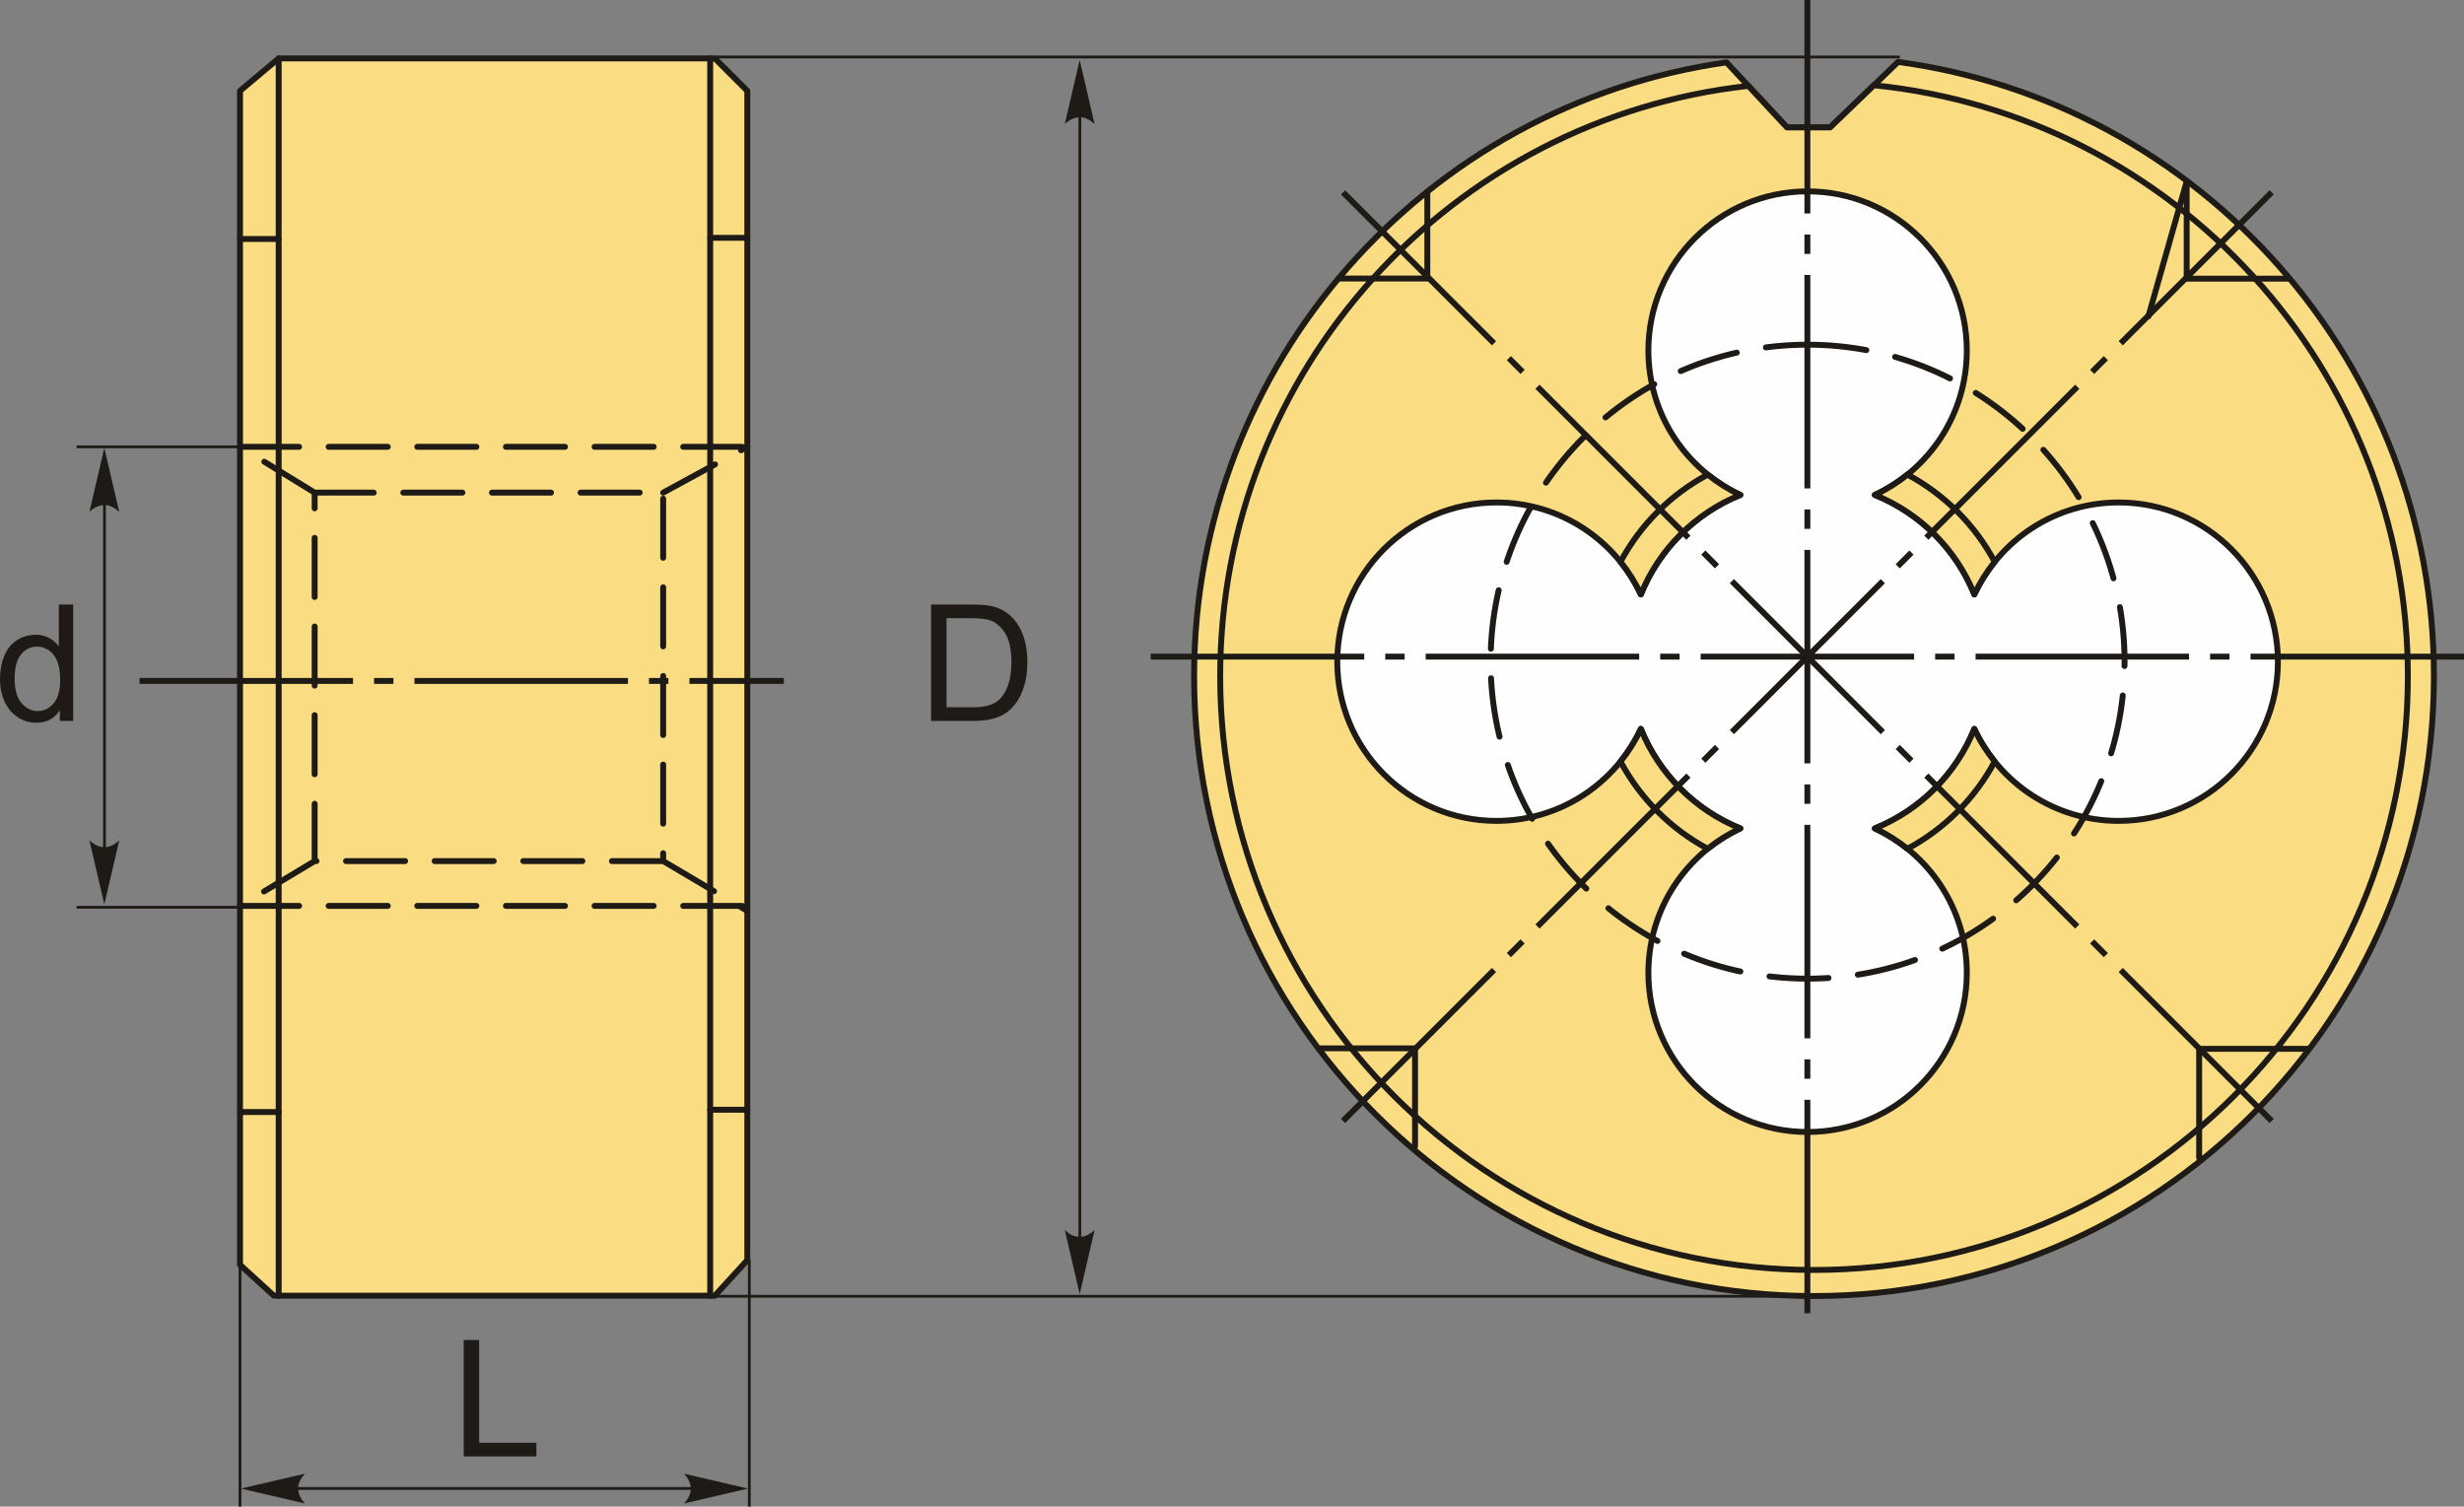
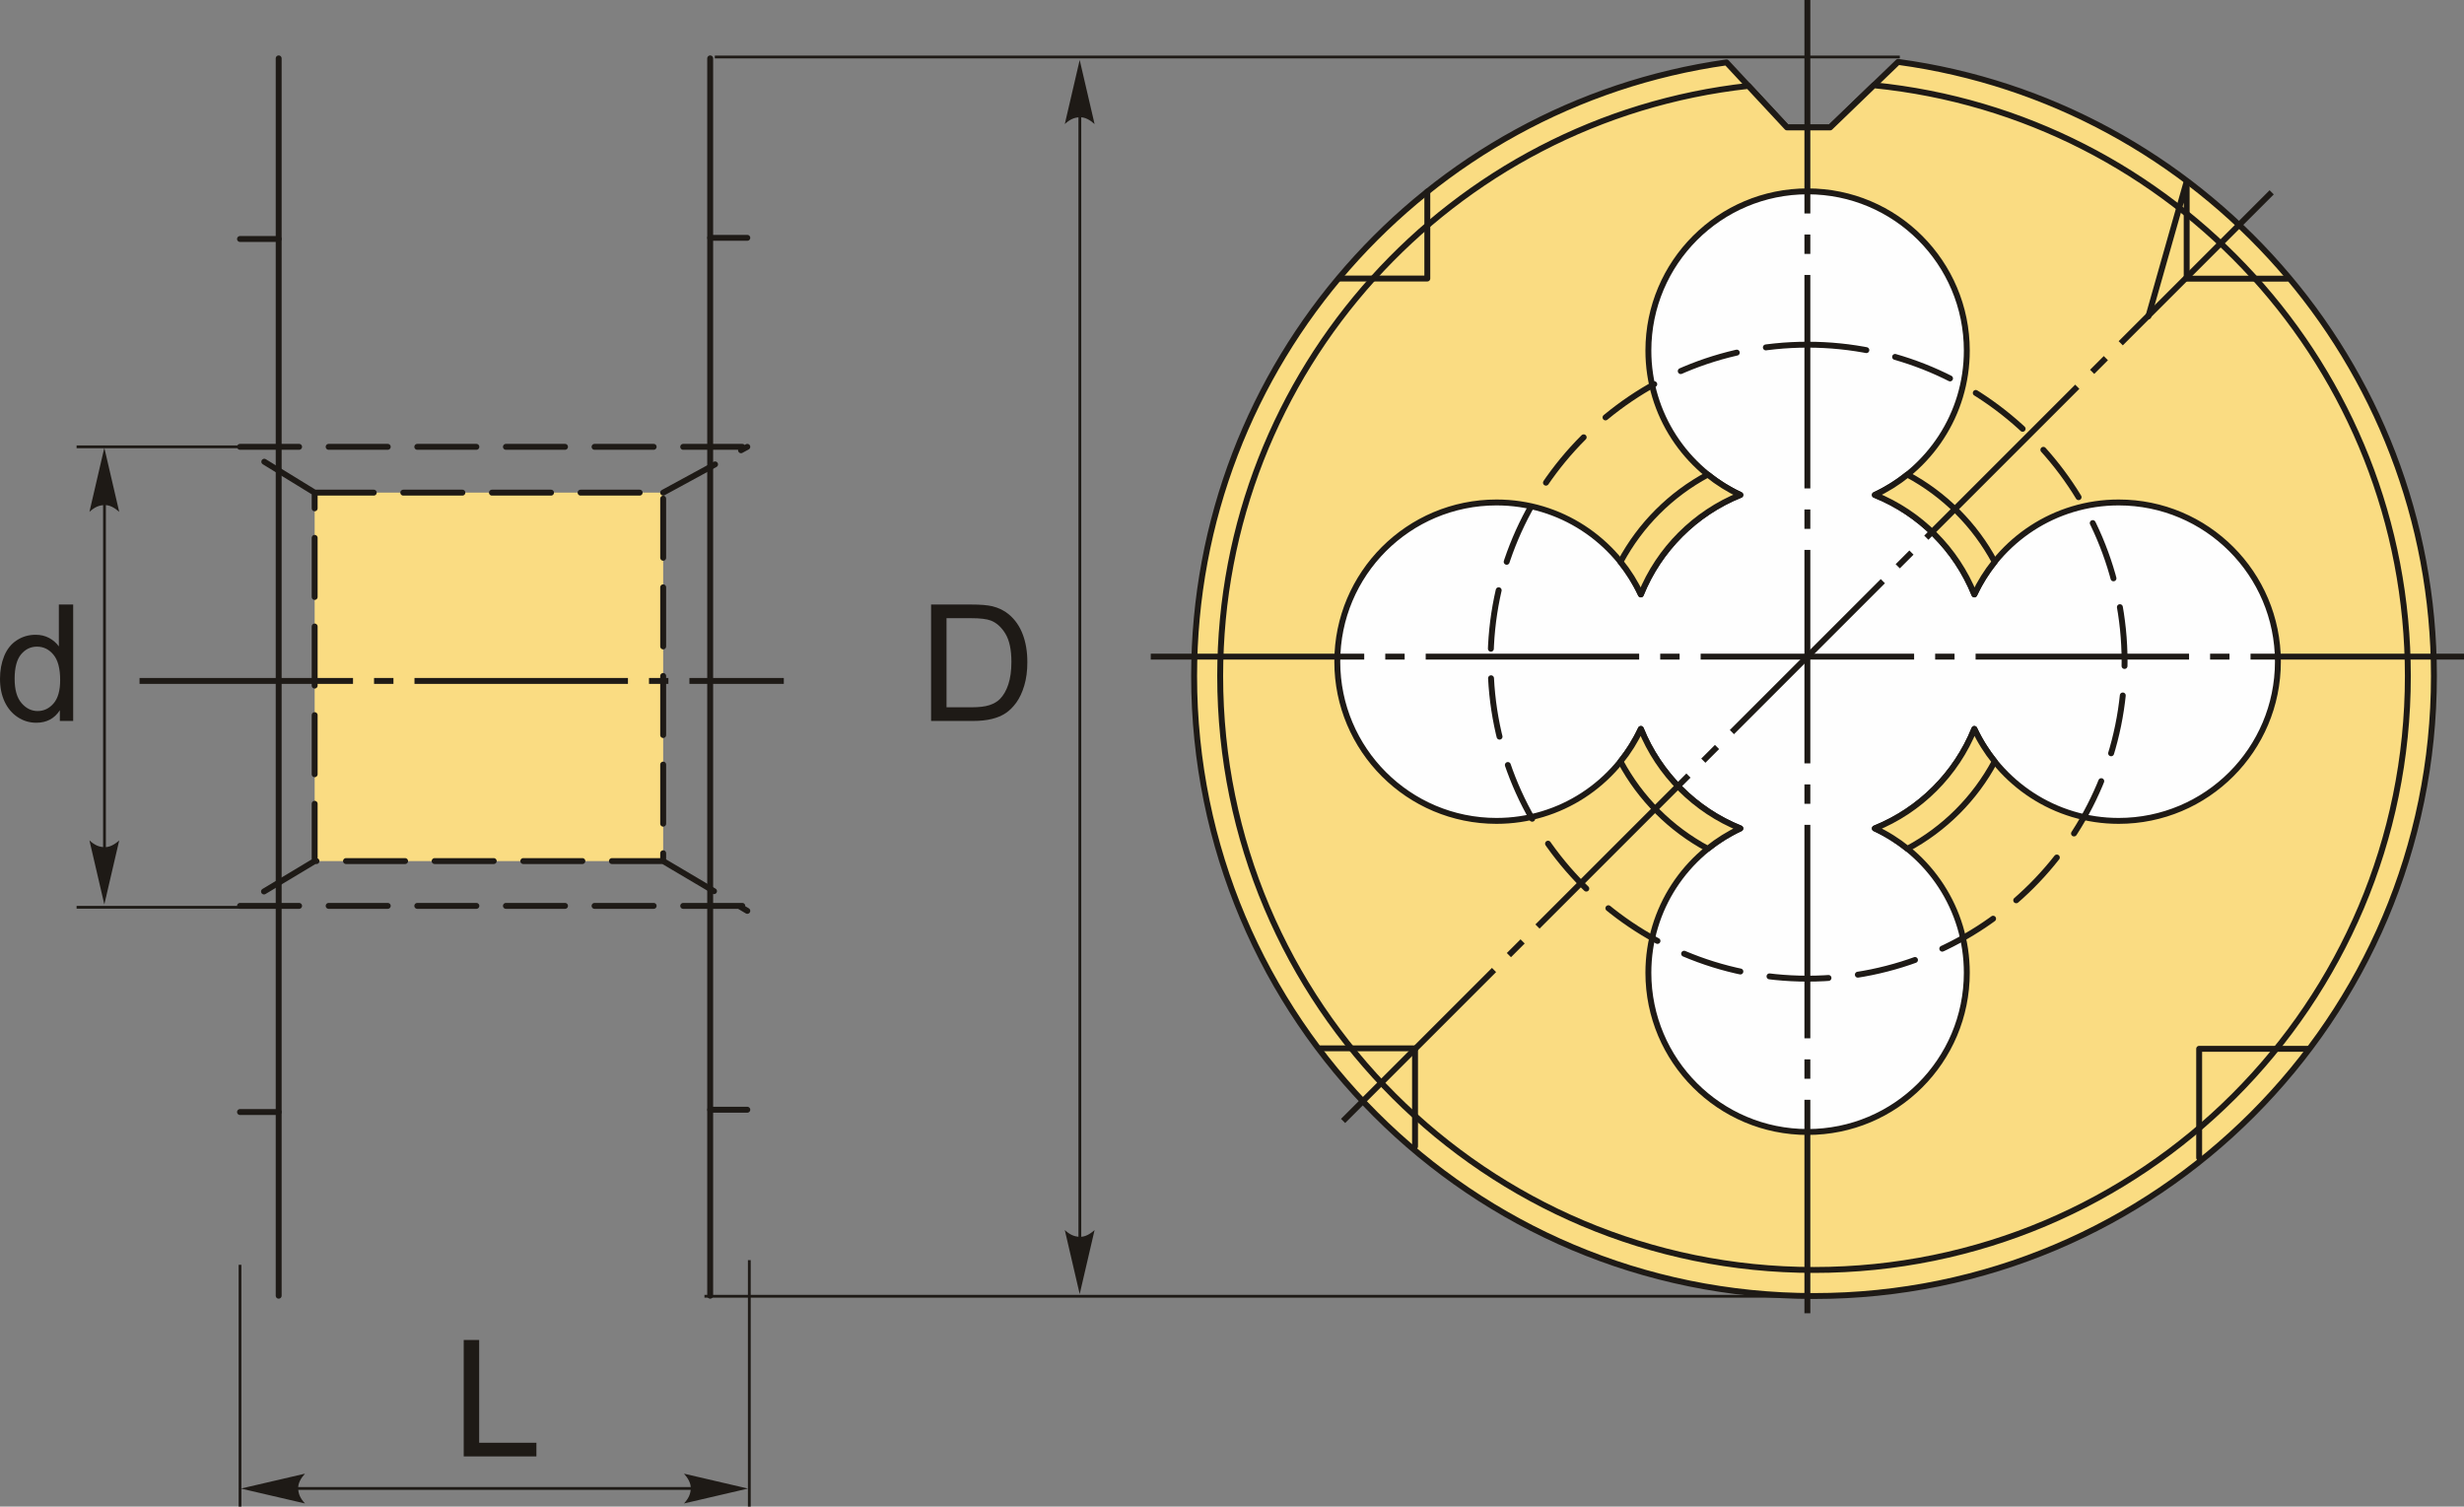
<svg xmlns="http://www.w3.org/2000/svg" xml:space="preserve" width="176.504mm" height="107.922mm" version="1.1" style="shape-rendering:geometricPrecision; text-rendering:geometricPrecision; image-rendering:optimizeQuality; fill-rule:evenodd; clip-rule:evenodd" viewBox="0 0 17650.44 10792.22">
  <rect x="0" y="0" width="17650.44" height="10792.22" fill="#808080" stroke="none" />
  <defs>
    <style type="text/css">
   
    .str2 {stroke:#1E1A16;stroke-width:20;stroke-miterlimit:22.926}
    .str0 {stroke:#1E1A16;stroke-width:42.33;stroke-linecap:round;stroke-linejoin:round;stroke-miterlimit:22.926}
    .str1 {stroke:#1E1A16;stroke-width:42.33;stroke-linecap:round;stroke-linejoin:round;stroke-miterlimit:22.926;stroke-dasharray:423.3 211.65}
    .fil1 {fill:none}
    .fil5 {fill:#FEFEFE}
    .fil2 {fill:#1E1A16}
    .fil0 {fill:#FADC82}
    .fil4 {fill:#1E1A16;fill-rule:nonzero}
    .fil3 {fill:#1E1A16;fill-rule:nonzero}
   
  </style>
  </defs>
  <g id="Layer_x0020_1">
    <g id="_2027197113216">
      <g>
-         <polygon class="fil0 str0" points="1961.91,9281.51 1719.25,9059.93 1719.25,650.92 1996.23,418.26 5120.53,418.26 5353.19,650.92 5353.19,9026.69 5120.53,9281.51 " />
        <line class="fil1 str0" x1="1996.23" y1="418.26" x2="1996.23" y2="9281.51" />
        <line class="fil1 str0" x1="5087.29" y1="418.26" x2="5087.29" y2="9281.51" />
        <line class="fil1 str0" x1="1719.25" y1="1711.9" x2="1996.23" y2="1711.9" />
        <line class="fil1 str0" x1="1719.25" y1="7965.81" x2="1996.23" y2="7965.81" />
        <line class="fil1 str0" x1="5087.29" y1="1703.62" x2="5353.19" y2="1703.62" />
        <line class="fil1 str0" x1="5087.29" y1="7949.24" x2="5353.19" y2="7949.24" />
        <g>
          <path class="fil0" d="M1719.25 3200.78l3633.94 0 -3633.94 0zm0 3288.31l3633.94 0 -3633.94 0zm534.72 -2960.19l2496.55 0 0 2639.21 -2496.55 0 0 -2639.21zm0 0l-534.72 -328.12 534.72 328.12zm2496.55 0l602.67 -328.12 -602.67 328.12zm0 2639.21l602.67 356.65 -602.67 -356.65zm-2496.55 0l-534.72 320.98 534.72 -320.98z" />
          <path id="1" class="fil1 str1" d="M1719.25 3200.78l3633.94 0m-3633.94 3288.31l3633.94 0m-3099.22 -2960.19l2496.55 0 0 2639.21 -2496.55 0 0 -2639.21zm0 0l-534.72 -328.12m3031.27 328.12l602.67 -328.12m-602.67 2967.33l602.67 356.65m-3099.22 -356.65l-534.72 320.98" />
        </g>
      </g>
      <path id="ось.cdr" class="fil2" d="M2818.37 4856.52l-138.9 0 0 42.29 138.9 0 0 -42.29zm2796.36 0l0 42.29 -676.14 0 0 -42.29 676.14 0zm-4615.16 0l1529.19 0 0 42.29 -1529.19 0 0 -42.29zm3788.31 0l-138.9 0 0 42.29 138.9 0 0 -42.29zm-1818.8 0l1529.19 0 0 42.29 -1529.19 0 0 -42.29z" />
      <line class="fil1 str2" x1="1719.25" y1="3200.78" x2="548.64" y2="3200.78" />
      <line class="fil1 str2" x1="1719.25" y1="6499.09" x2="548.64" y2="6499.09" />
      <line class="fil1 str2" x1="748.46" y1="3293.02" x2="748.46" y2="6420.14" />
      <path id="стрелка.cdr" class="fil3" d="M747.34 3207.82l106.68 458.76c-32.97,-30 -69.53,-50.07 -106.55,-48.58 -39.41,1.68 -69.12,14.24 -106.81,48.58l106.68 -458.76z" />
      <path id="стрелка.cdr_0" class="fil3" d="M747.34 6478.62l106.68 -458.76c-32.97,30 -69.53,50.07 -106.55,48.58 -39.41,-1.68 -69.12,-14.24 -106.81,-48.58l106.68 458.76z" />
      <path class="fil4" d="M428.64 5164.34l0 -76.68c-38.25,59.6 -94.54,89.49 -168.9,89.49 -48.14,0 -92.4,-13.2 -132.59,-39.79 -40.38,-26.41 -71.63,-63.48 -93.96,-110.85 -22.13,-47.56 -33.19,-102.11 -33.19,-163.85 0,-60.18 10.09,-114.73 30.09,-163.84 20.19,-48.92 50.28,-86.59 90.46,-112.6 39.99,-26.21 85.03,-39.21 134.53,-39.21 36.5,0 68.92,7.76 97.26,23.1 28.35,15.33 51.45,35.52 69.31,60.18l0 -299.93 102.5 0 0 833.98 -95.51 0zm-323.81 -301.48c0,77.26 16.3,134.92 49.11,173.16 32.62,38.24 71.25,57.27 115.7,57.27 44.85,0 82.9,-18.25 114.35,-54.75 31.25,-36.49 46.98,-92.21 46.98,-167.14 0,-82.31 -15.92,-142.88 -47.95,-181.51 -31.84,-38.64 -71.25,-57.85 -118.03,-57.85 -45.63,0 -83.67,18.44 -114.35,55.52 -30.48,37.08 -45.81,95.51 -45.81,175.3z" />
      <g id="_2025759364656">
        <path class="fil0 str0" d="M13596.67 443.44c2167.55,293.95 3838.31,2151.59 3838.31,4399.76 0,2452.46 -1988.11,4440.57 -4440.58,4440.57 -2452.46,0 -4440.57,-1988.11 -4440.57,-4440.57 0,-2239.69 1658.19,-4091.76 3813.81,-4396.34l432.86 465.77 309.59 0 486.58 -469.19z" />
        <path class="fil0 str0" d="M13423.16 610.74c2147.99,215 3825.11,2027.84 3825.11,4232.46 0,2349.34 -1904.52,4253.86 -4253.87,4253.86 -2349.34,0 -4253.86,-1904.52 -4253.86,-4253.86 0,-2190.4 1655.62,-3993.84 3783.66,-4227.88l276.3 297.31 309.59 0 313.07 -301.89z" />
        <polyline class="fil1 str0" points="10224.33,1372.66 10224.33,1995.01 9597.41,1995.01 " />
        <polyline class="fil1 str0" points="16384.29,1996.07 15663.88,1996.07 15663.88,1299.71 15389.64,2266.45 " />
        <polyline class="fil1 str0" points="9459.14,7509.45 10136.4,7509.45 10136.4,8211.89 " />
        <polyline class="fil1 str0" points="15753.3,8293.56 15753.3,7512.8 16536.96,7512.8 " />
        <path class="fil5 str0" d="M13430.07 5934.18c389.13,181.58 658.82,576.26 658.82,1034 0,629.89 -510.62,1140.51 -1140.51,1140.51 -629.89,0 -1140.51,-510.62 -1140.51,-1140.51 0,-457.74 269.69,-852.42 658.82,-1034 -323.71,-130.66 -582.09,-389.08 -712.77,-712.77 -181.58,389.13 -576.26,658.82 -1034,658.82 -629.89,0 -1140.51,-510.62 -1140.51,-1140.51 0,-629.89 510.62,-1140.51 1140.51,-1140.51 457.74,0 852.42,269.69 1034,658.82 130.68,-323.69 389.06,-582.11 712.77,-712.77 -389.13,-181.58 -658.82,-576.26 -658.82,-1034 0,-629.89 510.62,-1140.51 1140.51,-1140.51 629.89,0 1140.51,510.62 1140.51,1140.51 0,457.74 -269.69,852.42 -658.82,1034 323.69,130.66 582.1,389.06 712.79,712.72 181.59,-389.09 576.26,-658.77 1033.98,-658.77 629.89,0 1140.51,510.62 1140.51,1140.51 0,629.89 -510.62,1140.51 -1140.51,1140.51 -457.72,0 -852.39,-269.68 -1033.98,-658.77 -130.69,323.66 -389.1,582.06 -712.79,712.72z" />
        <path class="fil0 str0" d="M14288.59 5455c-141.78,265.05 -359.85,483.15 -624.93,624.92 -71.31,-57.49 -149.66,-106.58 -233.59,-145.74 323.69,-130.66 582.1,-389.06 712.79,-712.72 39.16,83.91 88.26,162.24 145.73,233.54zm-2055.49 624.92c-265.07,-141.77 -483.14,-359.87 -624.92,-624.92 57.49,-71.31 106.58,-149.66 145.74,-233.59 130.68,323.69 389.06,582.11 712.77,712.77 -83.93,39.16 -162.28,88.25 -233.59,145.74zm-624.92 -2055.48c141.77,-265.07 359.87,-483.14 624.92,-624.92 71.31,57.49 149.66,106.58 233.59,145.74 -323.71,130.66 -582.09,389.08 -712.77,712.77 -39.16,-83.93 -88.25,-162.28 -145.74,-233.59zm2055.48 -624.92c265.08,141.77 483.15,359.87 624.93,624.92 -57.47,71.3 -106.57,149.63 -145.73,233.54 -130.69,-323.66 -389.1,-582.06 -712.79,-712.72 83.93,-39.16 162.28,-88.25 233.59,-145.74z" />
        <path id="ось.cdr_1" class="fil2" d="M10062.01 4682.46l-138.9 0 0 42.29 138.9 0 0 -42.29zm-1818.8 0l1529.19 0 0 42.29 -1529.19 0 0 -42.29zm3788.31 0l-138.9 0 0 42.29 138.9 0 0 -42.29zm-1818.8 0l1529.19 0 0 42.29 -1529.19 0 0 -42.29zm3788.31 0l-138.9 0 0 42.29 138.9 0 0 -42.29zm-1818.8 0l1529.19 0 0 42.29 -1529.19 0 0 -42.29zm3788.31 0l-138.9 0 0 42.29 138.9 0 0 -42.29zm-1818.8 0l1529.19 0 0 42.29 -1529.19 0 0 -42.29zm1969.51 0l1529.19 0 0 42.29 -1529.19 0 0 -42.29z" />
        <path id="ось.cdr_2" class="fil2" d="M12967.97 1818.8l0 -138.9 -42.29 0 0 138.9 42.29 0zm0 -1818.8l0 1529.19 -42.29 0 0 -1529.19 42.29 0zm0 3788.31l0 -138.9 -42.29 0 0 138.9 42.29 0zm0 -1818.8l0 1529.19 -42.29 0 0 -1529.19 42.29 0zm0 3788.31l0 -138.9 -42.29 0 0 138.9 42.29 0zm0 -1818.8l0 1529.19 -42.29 0 0 -1529.19 42.29 0zm0 3788.31l0 -138.9 -42.29 0 0 138.9 42.29 0zm0 -1818.8l0 1529.19 -42.29 0 0 -1529.19 42.29 0zm0 1969.51l0 1529.19 -42.29 0 0 -1529.19 42.29 0z" />
        <path id="ось.cdr_3" class="fil2" d="M15001.65 2678.7l98.22 -98.22 -29.91 -29.9 -98.21 98.22 29.9 29.9zm1286.09 -1286.09l-1081.3 1081.3 -29.91 -29.9 1081.3 -1081.3 29.91 29.9zm-2678.74 2678.74l98.21 -98.21 -29.9 -29.91 -98.22 98.22 29.91 29.9zm1286.08 -1286.08l-1081.3 1081.3 -29.9 -29.91 1081.3 -1081.3 29.9 29.91zm-2678.74 2678.74l98.22 -98.22 -29.9 -29.9 -98.22 98.21 29.9 29.91zm1286.09 -1286.09l-1081.3 1081.3 -29.91 -29.9 1081.31 -1081.3 29.9 29.9zm-2678.74 2678.74l98.22 -98.22 -29.91 -29.9 -98.21 98.22 29.9 29.9zm1286.09 -1286.08l-1081.31 1081.3 -29.9 -29.91 1081.3 -1081.3 29.91 29.91zm-1392.66 1392.65l-1081.3 1081.3 -29.9 -29.9 1081.3 -1081.3 29.9 29.9z" />
-         <path id="ось.cdr_4" class="fil2" d="M10921.91 2648.8l-98.22 -98.22 -29.9 29.91 98.22 98.21 29.9 -29.9zm-1286.09 -1286.09l1081.3 1081.3 -29.9 29.91 -1081.3 -1081.3 29.9 -29.91zm2678.74 2678.74l-98.21 -98.21 -29.91 29.9 98.22 98.22 29.9 -29.91zm-1286.08 -1286.08l1081.3 1081.3 -29.91 29.9 -1081.3 -1081.3 29.91 -29.9zm2678.74 2678.74l-98.22 -98.22 -29.9 29.9 98.21 98.22 29.91 -29.9zm-1286.09 -1286.09l1081.3 1081.3 -29.9 29.91 -1081.3 -1081.31 29.9 -29.9zm2678.74 2678.74l-98.22 -98.22 -29.9 29.91 98.22 98.21 29.9 -29.9zm-1286.08 -1286.09l1081.3 1081.31 -29.91 29.9 -1081.3 -1081.3 29.91 -29.91zm1392.65 1392.66l1081.3 1081.3 -29.9 29.9 -1081.3 -1081.3 29.9 -29.9z" />
-         <path class="fil1 str1" d="M12948.38 2469.05c1254.06,0 2270.67,1016.61 2270.67,2270.67 0,1254.06 -1016.61,2270.67 -2270.67,2270.67 -1254.06,0 -2270.67,-1016.61 -2270.67,-2270.67 0,-1254.06 1016.61,-2270.67 2270.67,-2270.67z" />
+         <path class="fil1 str1" d="M12948.38 2469.05c1254.06,0 2270.67,1016.61 2270.67,2270.67 0,1254.06 -1016.61,2270.67 -2270.67,2270.67 -1254.06,0 -2270.67,-1016.61 -2270.67,-2270.67 0,-1254.06 1016.61,-2270.67 2270.67,-2270.67" />
      </g>
      <line class="fil1 str2" x1="5120.53" y1="408.26" x2="13608.99" y2="408.26" />
      <line class="fil1 str2" x1="5046.21" y1="9285.42" x2="12967.97" y2="9285.42" />
      <line class="fil1 str2" x1="7735.3" y1="737.63" x2="7735.3" y2="8975.53" />
      <path id="стрелка.cdr_5" class="fil3" d="M7734.18 429.81l106.68 458.76c-32.97,-30 -69.53,-50.07 -106.55,-48.58 -39.41,1.68 -69.12,14.24 -106.81,48.58l106.68 -458.76z" />
      <path id="стрелка.cdr_6" class="fil3" d="M7734.18 9269.88l106.68 -458.76c-32.97,30 -69.53,50.07 -106.55,48.58 -39.41,-1.68 -69.12,-14.24 -106.81,-48.58l106.68 458.76z" />
      <path class="fil4" d="M6669.65 5164.34l0 -833.98 287.31 0c64.84,0 114.34,3.88 148.51,11.84 47.76,11.06 88.52,31.06 122.3,59.79 44.07,37.27 76.88,84.64 98.62,142.49 21.94,57.85 32.81,124.05 32.81,198.4 0,63.29 -7.38,119.39 -22.13,168.31 -14.76,48.93 -33.78,89.5 -56.88,121.53 -23.3,32.03 -48.54,57.27 -76.1,75.52 -27.37,18.44 -60.57,32.42 -99.4,41.93 -39.02,9.51 -83.67,14.17 -134.14,14.17l-300.9 0zm110.65 -97.84l177.83 0c54.93,0 98.03,-5.05 129.29,-15.34 31.25,-10.29 56.1,-24.65 74.74,-43.29 26.01,-26.21 46.39,-61.54 60.95,-105.8 14.56,-44.26 21.94,-97.84 21.94,-160.93 0,-87.36 -14.37,-154.53 -42.9,-201.51 -28.54,-46.98 -63.29,-78.43 -104.25,-94.35 -29.51,-11.45 -77.07,-17.08 -142.69,-17.08l-174.91 0 0 638.3z" />
      <polygon class="fil4" points="3321.75,10432.6 3321.75,9598.62 3432.4,9598.62 3432.4,10334.76 3842.41,10334.76 3842.41,10432.6 " />
      <line class="fil1 str2" x1="1719.25" y1="9059.93" x2="1719.25" y2="10792.22" />
      <line class="fil1 str2" x1="5367.63" y1="9026.69" x2="5367.63" y2="10792.22" />
      <line class="fil1 str2" x1="1817.34" y1="10662.15" x2="5268.16" y2="10662.15" />
      <path id="стрелка.cdr_7" class="fil3" d="M5358.34 10662.93l-458.76 -106.68c30,32.97 50.07,69.53 48.58,106.55 -1.68,39.41 -14.24,69.12 -48.58,106.81l458.76 -106.68z" />
      <path id="стрелка.cdr_8" class="fil3" d="M1725.83 10662.93l458.76 -106.68c-30,32.97 -50.07,69.53 -48.58,106.55 1.68,39.41 14.24,69.12 48.58,106.81l-458.76 -106.68z" />
    </g>
  </g>
</svg>